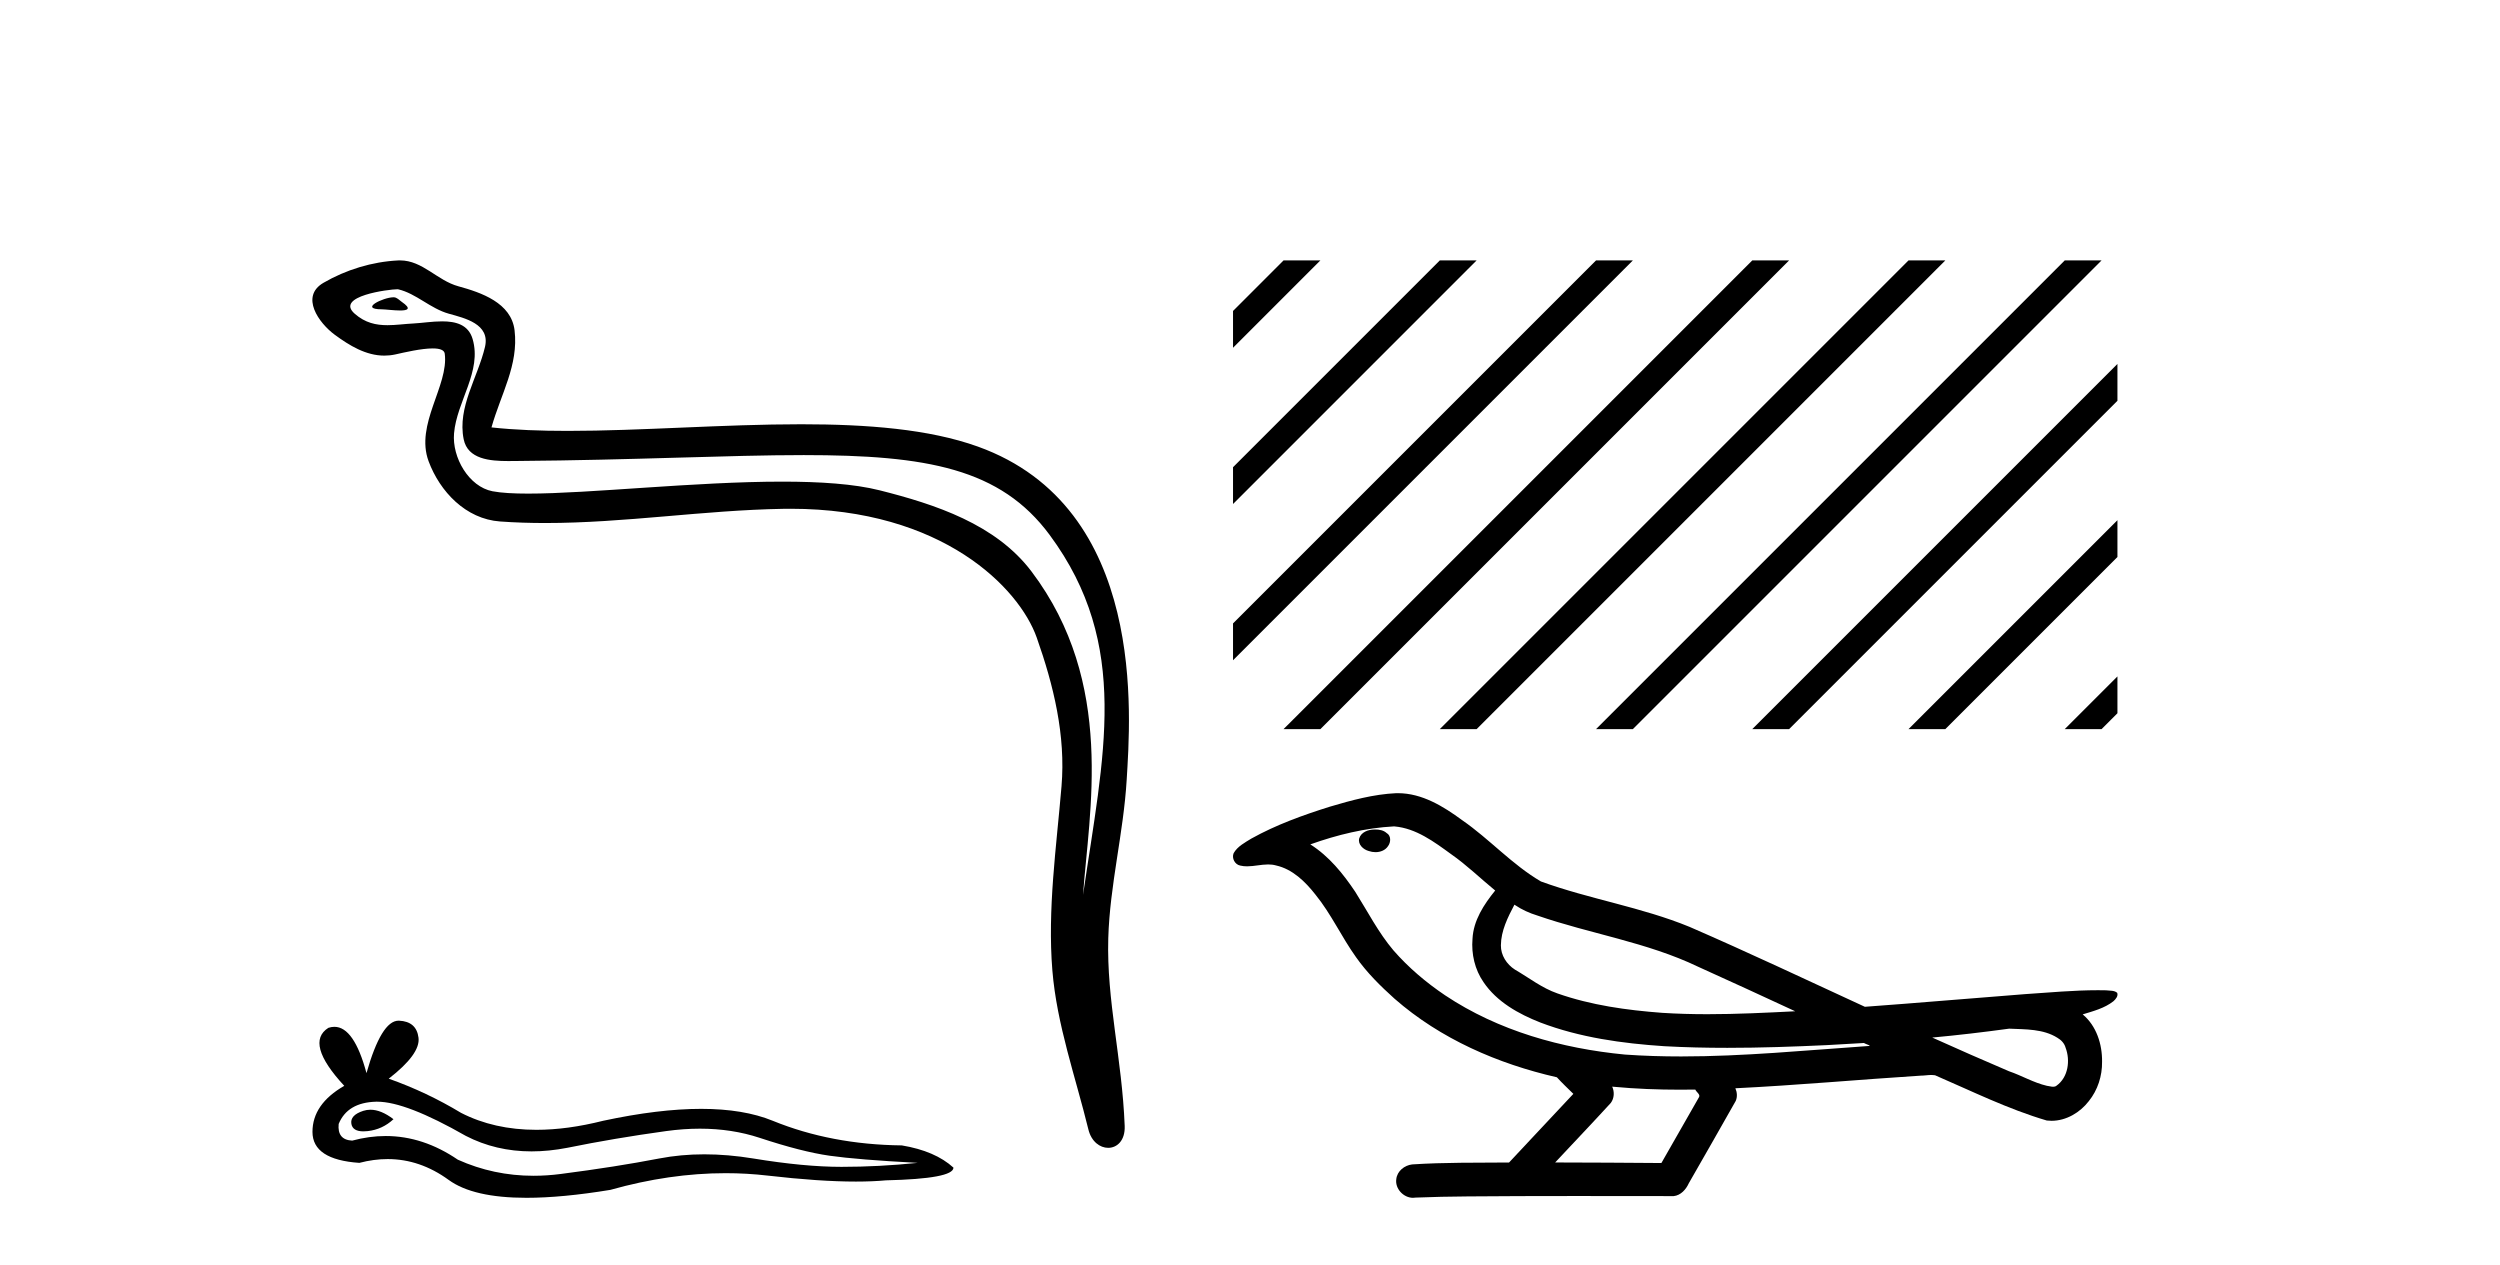
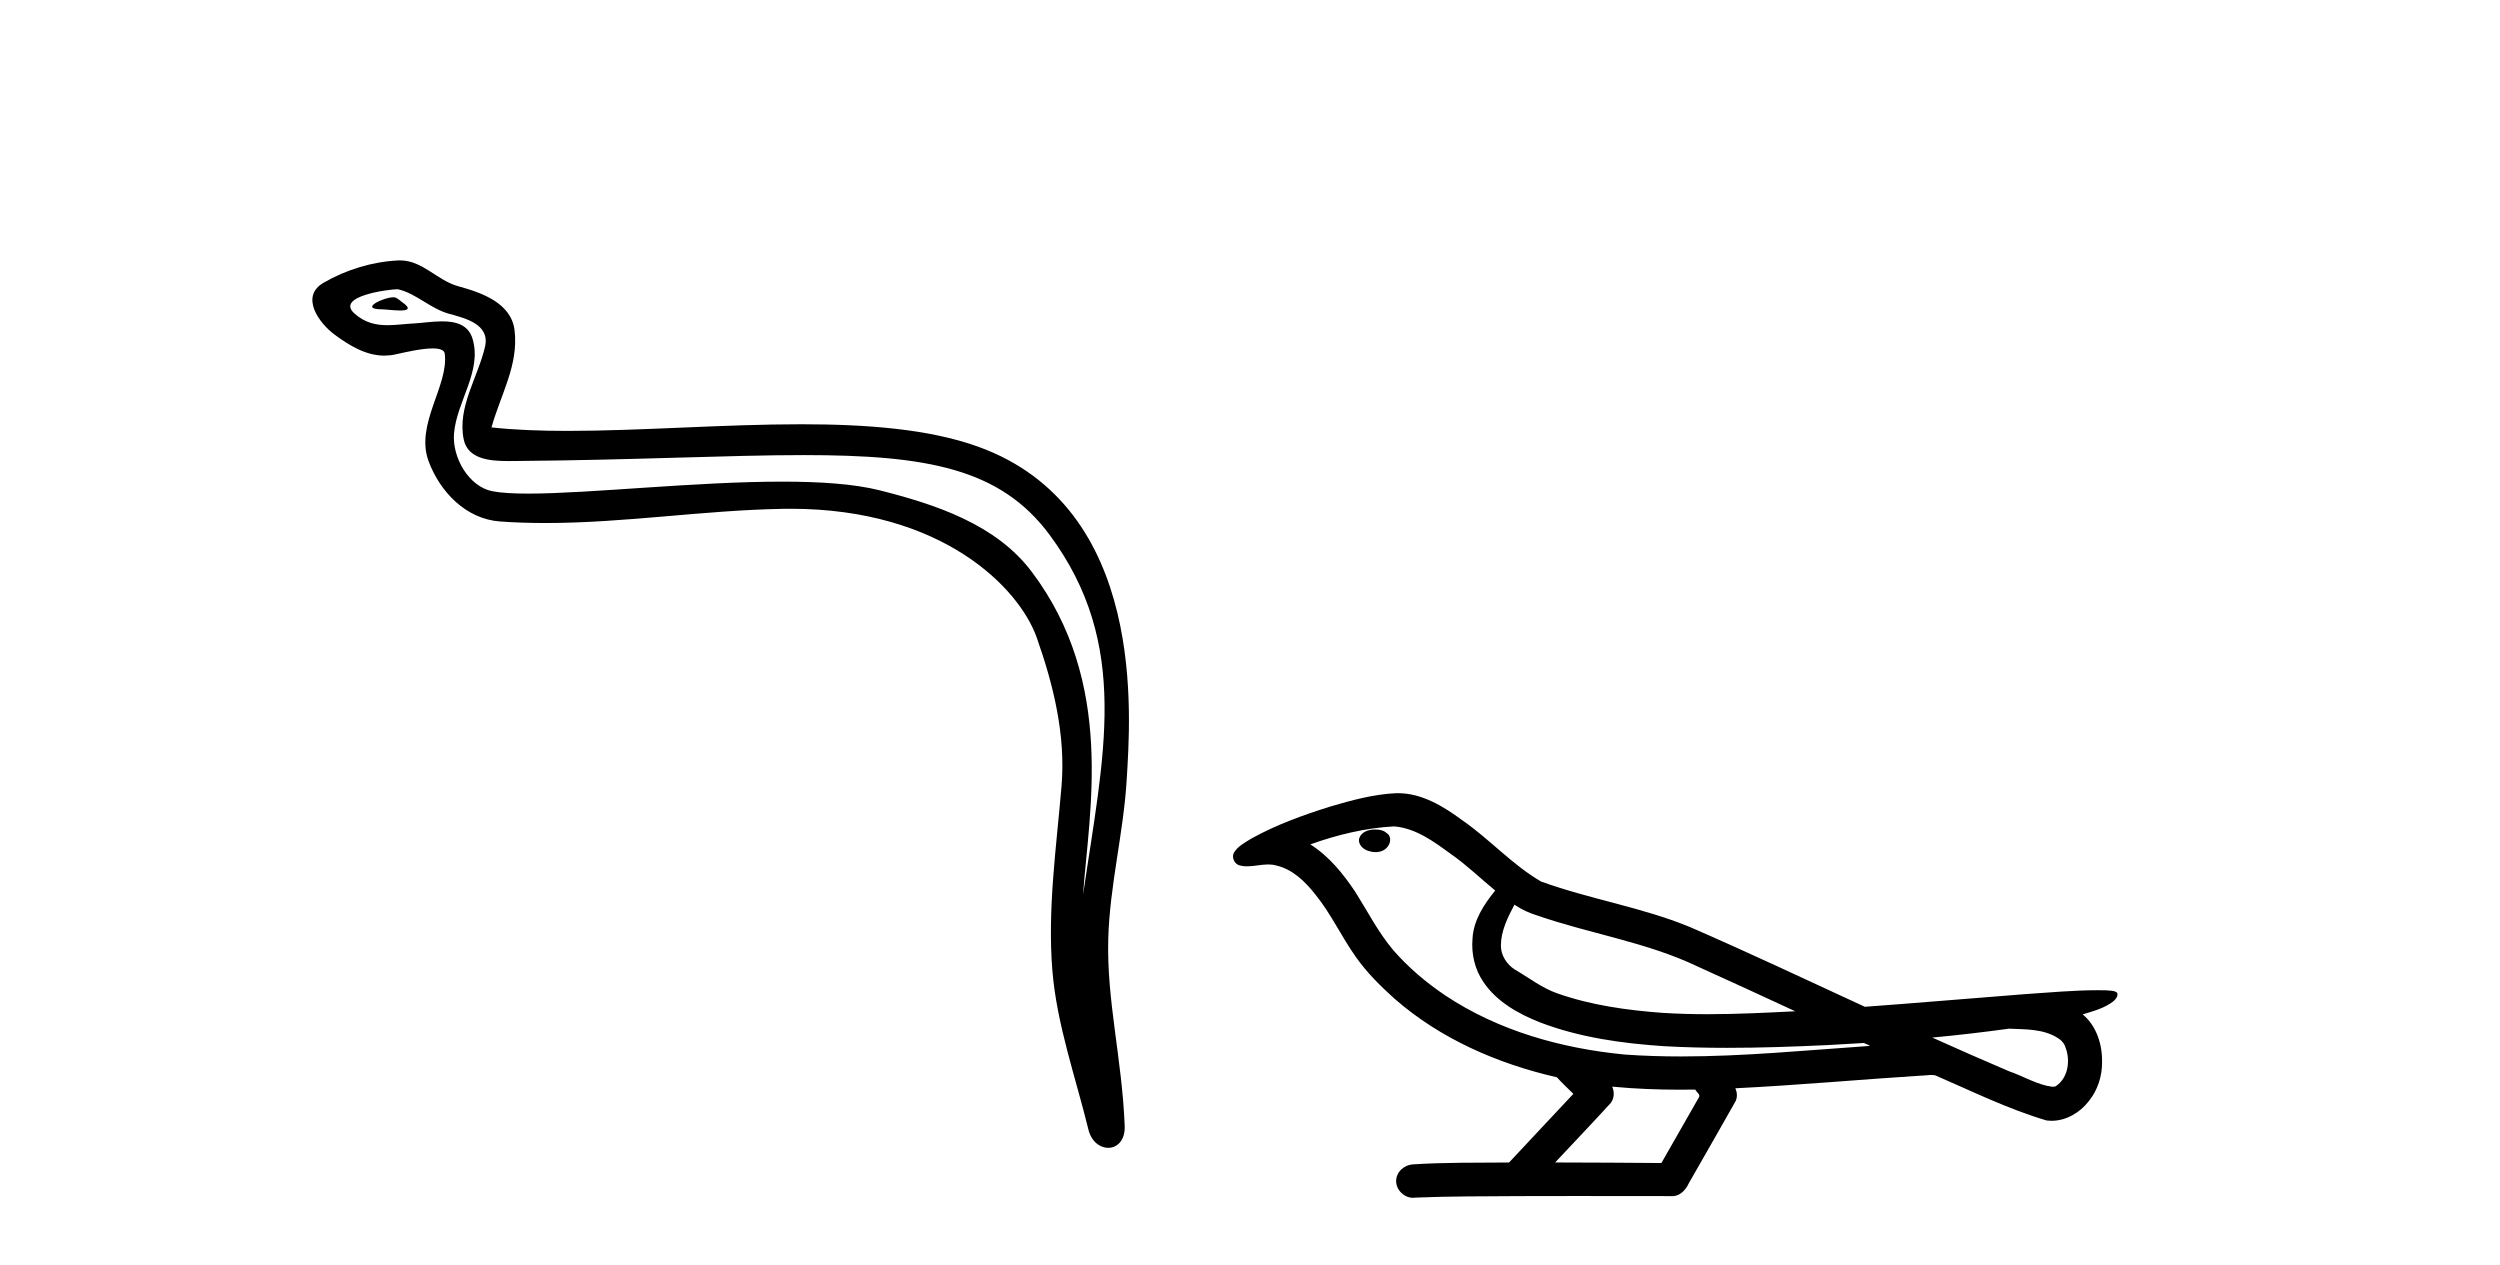
<svg xmlns="http://www.w3.org/2000/svg" width="81.0" height="41.0">
  <path d="M 12.748 9.632 C 12.421 9.632 11.617 10.019 12.371 10.022 C 12.494 10.023 12.766 10.06 12.967 10.06 C 13.207 10.06 13.347 10.007 13.015 9.779 C 12.935 9.723 12.862 9.635 12.76 9.632 C 12.756 9.632 12.752 9.632 12.748 9.632 ZM 12.874 9.372 C 12.888 9.372 12.897 9.373 12.902 9.374 C 13.483 9.508 13.941 9.997 14.545 10.165 C 15.053 10.307 15.888 10.495 15.714 11.239 C 15.481 12.232 14.814 13.192 15.023 14.231 C 15.154 14.881 15.879 14.938 16.464 14.938 C 16.562 14.938 16.655 14.936 16.742 14.936 C 20.567 14.906 23.604 14.745 26.04 14.745 C 30.036 14.745 32.417 15.178 34.01 17.333 C 36.652 20.907 35.748 24.482 35.091 28.995 C 35.275 26.332 36.158 22.137 33.42 18.515 C 32.264 16.984 30.304 16.341 28.5 15.886 C 27.672 15.677 26.565 15.605 25.345 15.605 C 22.526 15.605 19.102 15.993 17.11 15.993 C 16.636 15.993 16.243 15.971 15.958 15.917 C 15.191 15.77 14.643 14.824 14.711 14.04 C 14.8 13 15.62 12.035 15.313 10.985 C 15.176 10.517 14.768 10.412 14.325 10.412 C 14.008 10.412 13.673 10.466 13.405 10.48 C 13.116 10.494 12.832 10.536 12.554 10.536 C 12.187 10.536 11.832 10.464 11.491 10.163 C 10.841 9.592 12.614 9.372 12.874 9.372 ZM 12.962 8.437 C 12.942 8.437 12.922 8.437 12.902 8.438 C 12.058 8.479 11.21 8.739 10.48 9.163 C 9.717 9.607 10.33 10.467 10.846 10.846 C 11.321 11.195 11.855 11.522 12.453 11.522 C 12.569 11.522 12.687 11.51 12.807 11.484 C 13.112 11.416 13.651 11.289 14.019 11.289 C 14.236 11.289 14.393 11.333 14.41 11.459 C 14.545 12.494 13.442 13.749 13.887 14.945 C 14.252 15.925 15.087 16.816 16.203 16.896 C 16.692 16.931 17.18 16.946 17.668 16.946 C 20.24 16.946 22.8 16.53 25.372 16.486 C 25.454 16.485 25.536 16.484 25.616 16.484 C 30.545 16.484 33.025 19.058 33.59 20.657 C 34.137 22.206 34.532 23.828 34.393 25.477 C 34.226 27.461 33.935 29.462 34.097 31.447 C 34.241 33.198 34.849 34.897 35.264 36.595 C 35.361 36.992 35.642 37.19 35.906 37.19 C 36.193 37.19 36.459 36.953 36.44 36.479 C 36.354 34.291 35.851 32.421 35.908 30.403 C 35.958 28.668 36.402 26.998 36.505 25.259 C 36.623 23.241 37.185 16.447 31.682 14.469 C 30.098 13.9 28.089 13.746 25.96 13.746 C 23.44 13.746 20.751 13.961 18.397 13.961 C 17.517 13.961 16.684 13.931 15.924 13.848 C 16.227 12.769 16.807 11.827 16.672 10.701 C 16.565 9.811 15.593 9.479 14.853 9.276 C 14.162 9.088 13.693 8.437 12.962 8.437 Z" style="fill:#000000;stroke:none" />
-   <path d="M 12.002 35.955 Q 11.883 35.955 11.771 35.991 Q 11.334 36.133 11.385 36.416 Q 11.429 36.656 11.776 36.656 Q 11.839 36.656 11.913 36.648 Q 12.389 36.596 12.749 36.262 Q 12.347 35.955 12.002 35.955 ZM 12.225 35.695 Q 13.153 35.695 15.091 36.802 Q 16.063 37.305 17.222 37.305 Q 17.782 37.305 18.385 37.188 Q 19.903 36.879 21.576 36.648 Q 22.144 36.569 22.677 36.569 Q 23.712 36.569 24.613 36.866 Q 25.977 37.317 26.877 37.445 Q 27.778 37.574 29.734 37.677 Q 28.473 37.806 27.264 37.806 Q 26.054 37.806 24.407 37.535 Q 23.583 37.4 22.821 37.4 Q 22.059 37.4 21.357 37.535 Q 19.955 37.806 18.166 38.037 Q 17.719 38.095 17.287 38.095 Q 15.992 38.095 14.834 37.574 Q 13.709 36.807 12.498 36.807 Q 11.963 36.807 11.411 36.956 Q 10.922 36.931 10.973 36.416 Q 11.257 35.721 12.183 35.695 Q 12.204 35.695 12.225 35.695 ZM 12.913 33.07 Q 12.356 33.07 11.874 34.769 Q 11.471 33.269 10.834 33.269 Q 10.739 33.269 10.639 33.302 Q 9.867 33.791 11.154 35.181 Q 10.124 35.773 10.124 36.673 Q 10.124 37.574 11.643 37.677 Q 12.112 37.554 12.56 37.554 Q 13.609 37.554 14.538 38.23 Q 15.333 38.809 17.059 38.809 Q 18.21 38.809 19.775 38.552 Q 21.696 38.011 23.51 38.011 Q 24.198 38.011 24.87 38.089 Q 26.551 38.283 27.733 38.283 Q 28.27 38.283 28.705 38.243 Q 30.892 38.192 30.892 37.831 Q 30.3 37.291 29.219 37.111 Q 26.929 37.085 25.037 36.313 Q 24.092 35.927 22.718 35.927 Q 21.345 35.927 19.543 36.313 Q 18.381 36.606 17.38 36.606 Q 16.008 36.606 14.937 36.056 Q 13.83 35.387 12.595 34.949 Q 13.624 34.151 13.56 33.624 Q 13.495 33.096 12.929 33.07 Q 12.921 33.07 12.913 33.07 Z" style="fill:#000000;stroke:none" />
  <path d="M 44.558 26.876 C 44.546 26.876 44.535 26.876 44.523 26.877 C 44.328 26.878 44.101 26.961 44.039 27.163 C 43.987 27.361 44.174 27.527 44.348 27.573 C 44.417 27.597 44.491 27.61 44.566 27.61 C 44.724 27.61 44.882 27.551 44.972 27.415 C 45.066 27.291 45.077 27.075 44.926 26.99 C 44.826 26.899 44.689 26.876 44.558 26.876 ZM 49.067 29.312 L 49.081 29.32 L 49.09 29.326 C 49.31 29.474 49.552 29.584 49.807 29.662 C 51.527 30.258 53.361 30.527 55.012 31.319 C 56.066 31.794 57.115 32.279 58.165 32.765 C 57.218 32.813 56.268 32.86 55.32 32.86 C 54.831 32.86 54.343 32.847 53.855 32.816 C 52.707 32.73 51.551 32.57 50.462 32.187 C 49.96 32.014 49.537 31.678 49.083 31.415 C 48.816 31.245 48.624 30.949 48.629 30.627 C 48.633 30.155 48.853 29.72 49.067 29.312 ZM 45.163 26.775 L 45.179 26.776 L 45.181 26.776 C 45.881 26.837 46.464 27.274 47.015 27.674 C 47.523 28.028 47.965 28.461 48.444 28.853 C 48.079 29.304 47.738 29.821 47.709 30.419 C 47.668 30.91 47.784 31.414 48.065 31.82 C 48.497 32.461 49.204 32.853 49.909 33.13 C 51.189 33.617 52.561 33.807 53.922 33.897 C 54.603 33.935 55.285 33.95 55.967 33.95 C 57.041 33.95 58.116 33.912 59.189 33.862 C 59.59 33.842 59.991 33.819 60.391 33.793 C 60.433 33.824 60.669 33.891 60.539 33.891 C 60.537 33.891 60.535 33.891 60.533 33.891 C 58.516 34.03 56.495 34.229 54.472 34.229 C 53.864 34.229 53.256 34.211 52.648 34.168 C 50.597 33.971 48.548 33.4 46.821 32.248 C 46.206 31.833 45.635 31.351 45.147 30.791 C 44.659 30.215 44.312 29.533 43.911 28.896 C 43.517 28.307 43.059 27.74 42.454 27.358 C 43.326 27.047 44.236 26.825 45.163 26.775 ZM 65.094 33.329 L 65.105 33.329 C 65.63 33.353 66.198 33.334 66.658 33.623 C 66.782 33.695 66.886 33.802 66.925 33.945 C 67.082 34.357 67.012 34.904 66.633 35.175 C 66.6 35.202 66.563 35.211 66.523 35.211 C 66.456 35.211 66.383 35.185 66.319 35.18 C 65.891 35.081 65.508 34.85 65.093 34.709 C 64.259 34.353 63.43 33.989 62.605 33.617 C 63.437 33.54 64.267 33.442 65.094 33.329 ZM 52.235 35.207 C 52.253 35.208 52.271 35.21 52.289 35.212 C 53.001 35.279 53.717 35.306 54.432 35.306 C 54.597 35.306 54.763 35.305 54.928 35.302 C 54.96 35.384 55.099 35.46 55.049 35.546 C 54.642 36.258 54.235 36.97 53.829 37.682 C 52.681 37.672 51.534 37.667 50.387 37.664 C 50.987 37.021 51.596 36.384 52.19 35.735 C 52.302 35.585 52.313 35.375 52.235 35.207 ZM 45.292 25.699 C 45.274 25.699 45.256 25.699 45.238 25.699 C 44.503 25.733 43.787 25.929 43.085 26.137 C 42.213 26.411 41.344 26.724 40.545 27.169 C 40.335 27.299 40.095 27.422 39.97 27.643 C 39.901 27.806 40.01 28.013 40.185 28.045 C 40.259 28.063 40.333 28.069 40.407 28.069 C 40.634 28.069 40.862 28.008 41.089 28.008 C 41.175 28.008 41.26 28.017 41.345 28.041 C 41.88 28.161 42.291 28.566 42.618 28.982 C 43.13 29.61 43.466 30.358 43.937 31.015 C 44.29 31.517 44.728 31.949 45.183 32.358 C 46.669 33.659 48.528 34.467 50.443 34.904 C 50.613 35.091 50.797 35.264 50.977 35.441 C 50.282 36.183 49.587 36.924 48.893 37.665 C 47.847 37.674 46.798 37.659 45.754 37.727 C 45.505 37.756 45.269 37.942 45.24 38.201 C 45.193 38.513 45.474 38.809 45.781 38.809 C 45.808 38.809 45.836 38.807 45.863 38.802 C 46.986 38.755 48.11 38.764 49.234 38.754 C 49.84 38.751 50.445 38.751 51.051 38.751 C 52.11 38.751 53.169 38.753 54.228 38.754 C 54.46 38.729 54.627 38.536 54.718 38.336 C 55.223 37.447 55.738 36.563 56.237 35.671 C 56.295 35.541 56.283 35.388 56.226 35.26 C 58.23 35.162 60.229 34.979 62.232 34.851 C 62.347 34.851 62.467 34.829 62.582 34.829 C 62.62 34.829 62.657 34.832 62.694 34.838 C 63.889 35.354 65.064 35.937 66.316 36.305 C 66.368 36.311 66.419 36.314 66.47 36.314 C 66.945 36.314 67.394 36.046 67.678 35.676 C 67.967 35.318 68.113 34.86 68.107 34.401 C 68.115 33.834 67.924 33.235 67.479 32.866 C 67.823 32.761 68.188 32.666 68.474 32.441 C 68.548 32.377 68.637 32.271 68.597 32.168 C 68.503 32.083 68.356 32.103 68.238 32.086 C 68.151 32.084 68.065 32.083 67.978 32.083 C 67.192 32.083 66.407 32.157 65.623 32.209 C 63.889 32.342 62.157 32.494 60.422 32.62 C 58.533 31.749 56.649 30.859 54.743 30.031 C 53.186 29.391 51.504 29.134 49.927 28.56 C 48.99 28.012 48.262 27.187 47.372 26.572 C 46.764 26.125 46.072 25.699 45.292 25.699 Z" style="fill:#000000;stroke:none" />
-   <path d="M 41.587 8.437 L 39.95 10.075 L 39.95 11.268 L 42.482 8.735 L 42.781 8.437 ZM 46.65 8.437 L 39.95 15.137 L 39.95 16.33 L 47.544 8.735 L 47.843 8.437 ZM 51.712 8.437 L 39.95 20.199 L 39.95 20.199 L 39.95 21.392 L 52.607 8.735 L 52.905 8.437 ZM 56.774 8.437 L 41.886 23.325 L 41.587 23.623 L 42.781 23.623 L 57.669 8.735 L 57.967 8.437 ZM 61.836 8.437 L 46.948 23.325 L 46.65 23.623 L 47.843 23.623 L 62.731 8.735 L 63.029 8.437 ZM 66.898 8.437 L 52.01 23.325 L 51.712 23.623 L 52.905 23.623 L 67.793 8.735 L 68.091 8.437 ZM 68.605 11.792 L 57.072 23.325 L 56.774 23.623 L 57.967 23.623 L 68.605 12.985 L 68.605 11.792 ZM 68.605 16.854 L 62.134 23.325 L 61.836 23.623 L 63.029 23.623 L 68.605 18.047 L 68.605 16.854 ZM 68.605 21.916 L 67.196 23.325 L 66.898 23.623 L 68.091 23.623 L 68.605 23.109 L 68.605 21.916 Z" style="fill:#000000;stroke:none" />
</svg>